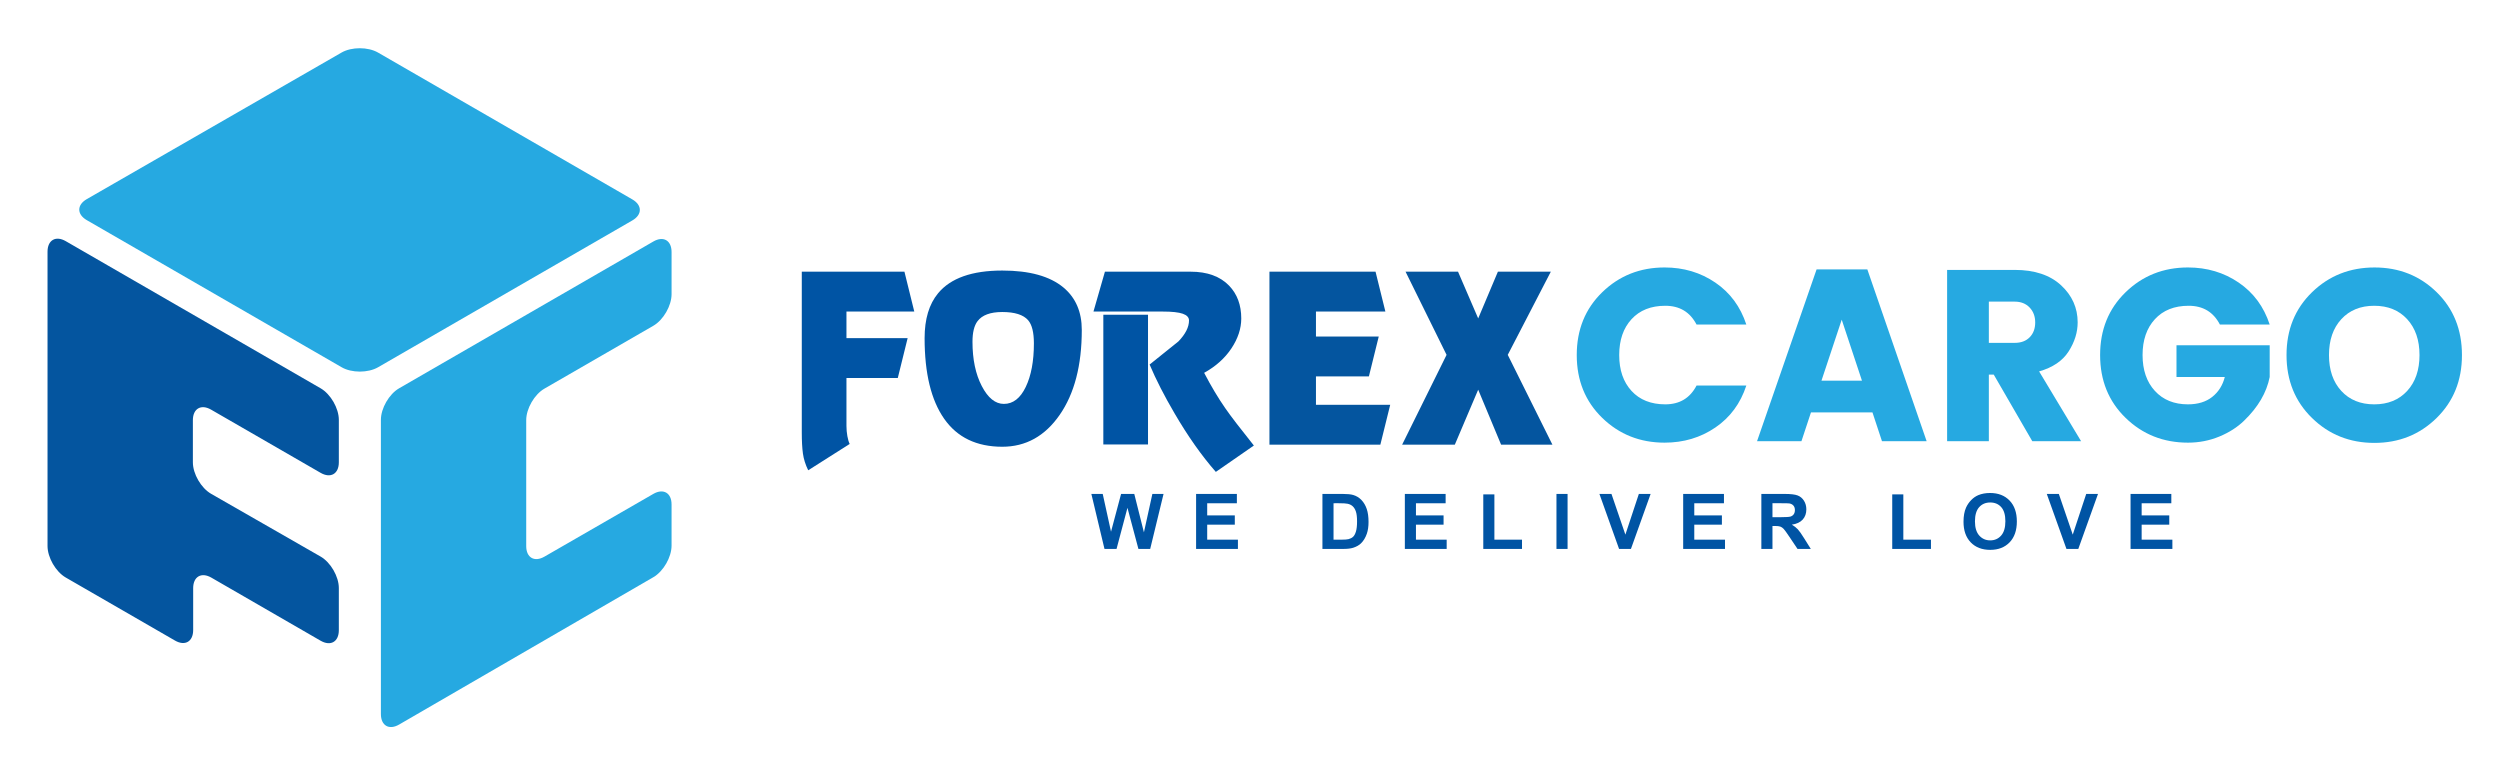
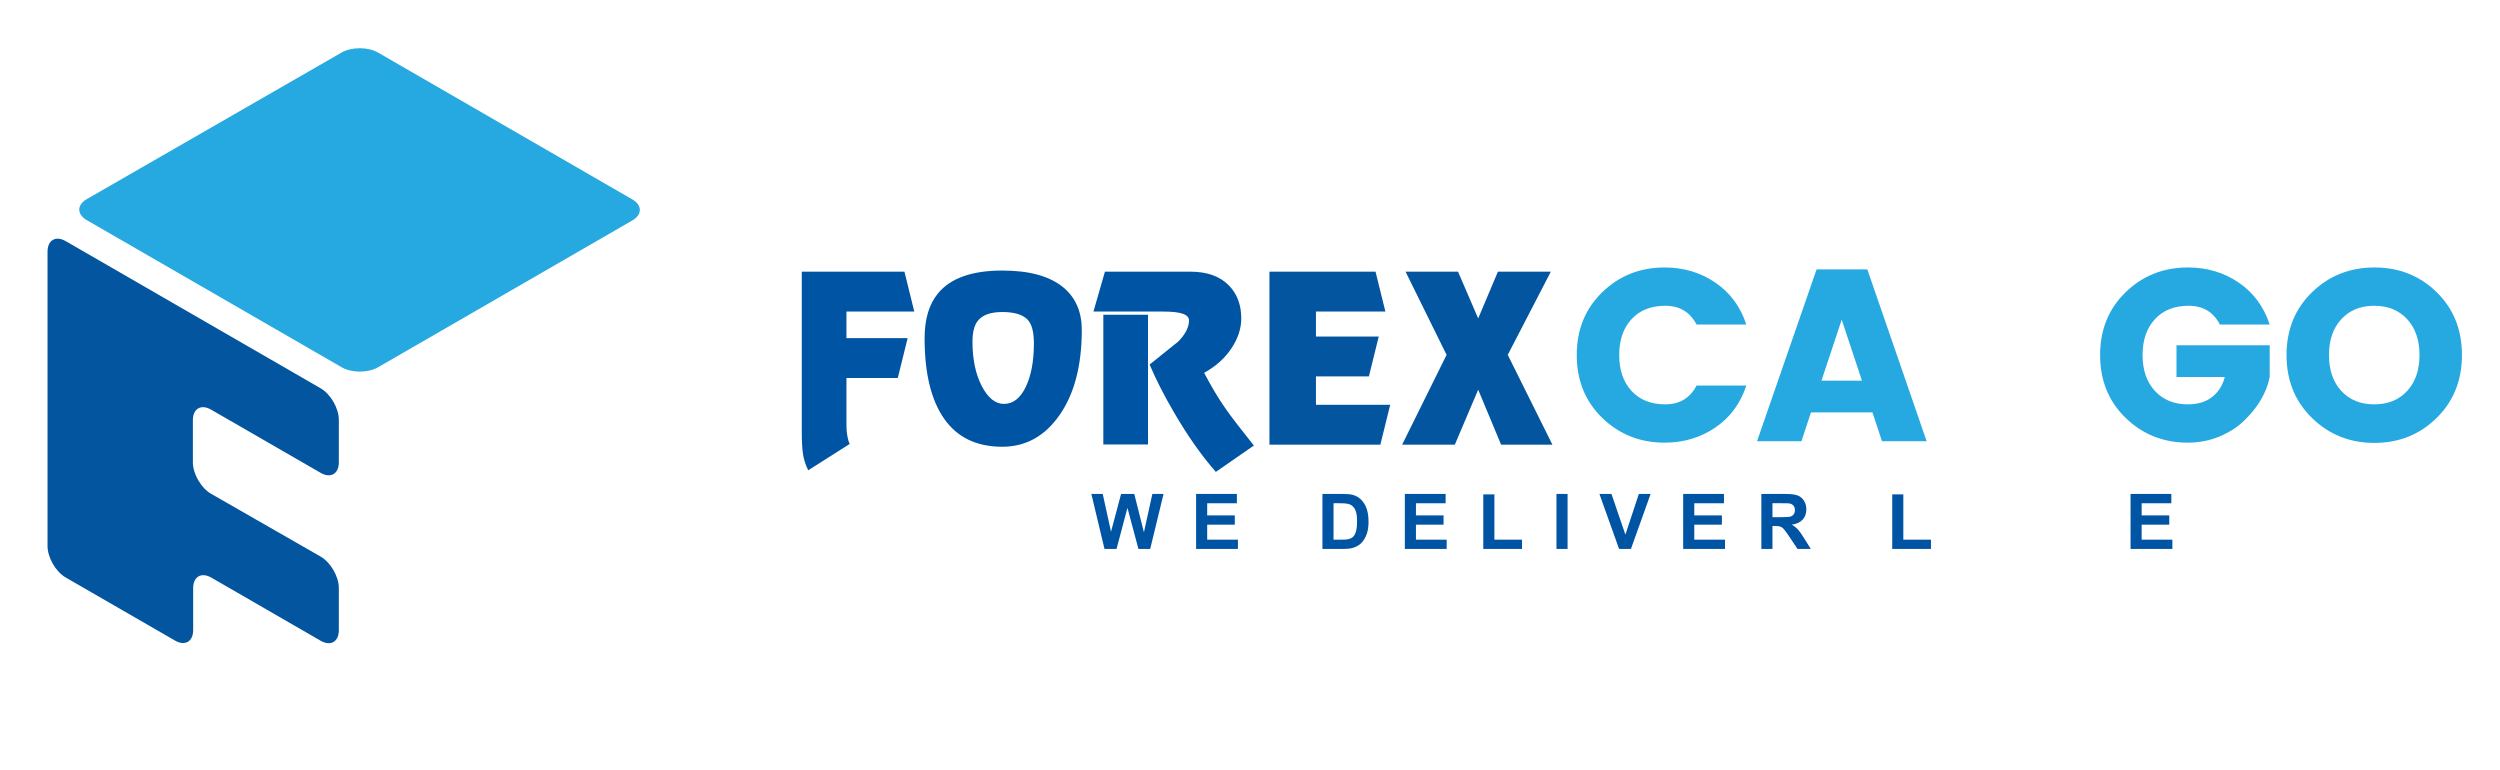
<svg xmlns="http://www.w3.org/2000/svg" version="1.1" id="Layer_1" x="0px" y="0px" width="608.969px" height="187.491px" viewBox="0 0 608.969 187.491" enable-background="new 0 0 608.969 187.491" xml:space="preserve">
  <g>
    <g>
      <g>
-         <path fill="#26A9E1" d="M92.782,102.271c0-2.815,1.993-6.279,4.437-7.687l61.936-35.76c2.436-1.411,4.43-0.258,4.43,2.561v10.273     c0,2.821-1.997,6.279-4.43,7.69L132.62,94.664c-2.443,1.407-4.441,4.865-4.441,7.683v30.673c0,2.821,1.998,3.974,4.441,2.57     l26.528-15.283c2.439-1.403,4.436-0.251,4.436,2.57v10.025c0,2.815-1.991,6.279-4.43,7.694l-61.942,35.9     c-2.437,1.414-4.43,0.264-4.43-2.56V102.271z" />
        <path fill="#04559F" d="M51.494,140.71c-2.443-1.411-4.44-0.259-4.44,2.56v10.2c0,2.821-1.993,3.974-4.436,2.559l-26.605-15.353     c-2.442-1.411-4.436-4.871-4.436-7.686v-71.68c0-2.821,1.994-3.974,4.436-2.567l62.083,35.84c2.44,1.408,4.44,4.872,4.44,7.687     v10.347c0,2.818-2,3.971-4.44,2.561L51.42,99.784c-2.436-1.407-4.437-0.255-4.437,2.563v10.27c0,2.818,2,6.266,4.446,7.67     l26.656,15.279c2.447,1.404,4.45,4.855,4.45,7.673v10.273c0,2.818-2,3.971-4.44,2.56L51.494,140.71z" />
      </g>
      <path fill="#26A9E1" d="M154.027,48.571c2.437,1.414,2.437,3.719,0,5.126L92.099,89.457c-2.446,1.415-6.441,1.415-8.88,0    l-62.08-35.833c-2.443-1.414-2.443-3.712,0-5.12l62.066-35.706c2.44-1.402,6.437-1.4,8.88,0.008L154.027,48.571z" />
    </g>
    <g>
      <g>
        <path fill="#0054A4" d="M269.04,133.712l-3.197-13.396h2.768l2.02,9.203l2.451-9.203h3.215l2.348,9.357l2.057-9.357h2.723     l-3.252,13.396h-2.869l-2.67-10.016l-2.658,10.016H269.04z" />
        <path fill="#0054A4" d="M291.354,133.712v-13.396h9.934v2.266h-7.229v2.97h6.725v2.258h-6.725v3.646h7.484v2.257H291.354z" />
        <path fill="#0054A4" d="M322.128,120.315h4.943c1.115,0,1.965,0.085,2.549,0.255c0.787,0.232,1.459,0.643,2.02,1.235     c0.561,0.59,0.988,1.313,1.279,2.17c0.293,0.855,0.439,1.912,0.439,3.167c0,1.102-0.137,2.053-0.41,2.851     c-0.336,0.975-0.814,1.764-1.436,2.367c-0.471,0.457-1.104,0.813-1.9,1.069c-0.598,0.189-1.396,0.283-2.395,0.283h-5.09V120.315z      M324.832,122.581v8.874h2.021c0.754,0,1.301-0.043,1.635-0.128c0.439-0.109,0.803-0.295,1.092-0.557     c0.289-0.261,0.525-0.693,0.709-1.292c0.184-0.601,0.273-1.417,0.273-2.454c0-1.036-0.09-1.831-0.273-2.385     s-0.439-0.987-0.768-1.298s-0.746-0.521-1.252-0.631c-0.379-0.085-1.119-0.128-2.221-0.128H324.832z" />
        <path fill="#0054A4" d="M342.203,133.712v-13.396h9.934v2.266h-7.229v2.97h6.727v2.258h-6.727v3.646h7.484v2.257H342.203z" />
        <path fill="#0054A4" d="M361.31,133.712v-13.287h2.705v11.03h6.727v2.257H361.31z" />
        <path fill="#0054A4" d="M379.136,133.712v-13.396h2.705v13.396H379.136z" />
        <path fill="#0054A4" d="M394.386,133.712l-4.789-13.396h2.936l3.389,9.915l3.281-9.915h2.869l-4.797,13.396H394.386z" />
        <path fill="#0054A4" d="M410.001,133.712v-13.396h9.934v2.266h-7.229v2.97h6.727v2.258h-6.727v3.646h7.484v2.257H410.001z" />
        <path fill="#0054A4" d="M429.044,133.712v-13.396h5.693c1.432,0,2.471,0.12,3.119,0.361c0.65,0.24,1.17,0.669,1.561,1.283     c0.389,0.615,0.584,1.32,0.584,2.111c0,1.006-0.295,1.835-0.887,2.491s-1.475,1.068-2.65,1.239     c0.586,0.341,1.068,0.716,1.449,1.124s0.895,1.134,1.539,2.175l1.637,2.614h-3.236l-1.955-2.916     c-0.693-1.042-1.17-1.697-1.424-1.969c-0.258-0.27-0.527-0.457-0.814-0.558c-0.287-0.1-0.74-0.151-1.361-0.151h-0.549v5.593     H429.044z M431.75,125.98h2c1.299,0,2.109-0.054,2.432-0.164s0.576-0.298,0.76-0.567c0.182-0.268,0.273-0.603,0.273-1.005     c0-0.451-0.121-0.814-0.361-1.092c-0.24-0.278-0.58-0.453-1.02-0.526c-0.219-0.03-0.877-0.046-1.973-0.046h-2.111V125.98z" />
        <path fill="#0054A4" d="M460.925,133.712v-13.287h2.703v11.03h6.729v2.257H460.925z" />
-         <path fill="#0054A4" d="M478.287,127.096c0-1.365,0.203-2.51,0.611-3.437c0.305-0.681,0.721-1.294,1.248-1.837     c0.527-0.542,1.104-0.943,1.73-1.206c0.836-0.353,1.799-0.53,2.889-0.53c1.973,0,3.553,0.612,4.738,1.837     c1.186,1.224,1.777,2.928,1.777,5.107c0,2.164-0.588,3.855-1.764,5.077c-1.176,1.222-2.748,1.833-4.715,1.833     c-1.992,0-3.576-0.608-4.752-1.823C478.875,130.902,478.287,129.229,478.287,127.096z M481.074,127.004     c0,1.517,0.35,2.667,1.051,3.45c0.699,0.783,1.588,1.174,2.668,1.174c1.078,0,1.963-0.388,2.654-1.166     c0.691-0.777,1.037-1.942,1.037-3.495c0-1.535-0.336-2.682-1.01-3.437c-0.674-0.755-1.566-1.133-2.682-1.133     s-2.014,0.382-2.697,1.147C481.414,124.311,481.074,125.463,481.074,127.004z" />
-         <path fill="#0054A4" d="M503.361,133.712l-4.789-13.396h2.934l3.389,9.915l3.281-9.915h2.871l-4.799,13.396H503.361z" />
        <path fill="#0054A4" d="M518.976,133.712v-13.396h9.932v2.266h-7.229v2.97h6.727v2.258h-6.727v3.646h7.486v2.257H518.976z" />
      </g>
      <g>
        <g>
          <g>
            <g>
              <path fill="#26A9E1" d="M390.285,101.793c-4.141-4.022-6.209-9.123-6.209-15.306c0-6.18,2.068-11.282,6.209-15.304        c4.142-4.02,9.202-6.033,15.186-6.033c4.637,0,8.757,1.229,12.362,3.686c3.606,2.458,6.121,5.865,7.549,10.223h-12.125        c-1.584-3.052-4.122-4.578-7.606-4.578c-3.49,0-6.231,1.09-8.232,3.269c-2.002,2.179-3.001,5.092-3.001,8.736        c0,3.646,0.999,6.56,3.001,8.738c2.001,2.179,4.742,3.268,8.232,3.268c3.484,0,6.022-1.525,7.606-4.576h12.125        c-1.428,4.36-3.942,7.766-7.549,10.223c-3.605,2.458-7.726,3.685-12.362,3.685        C399.487,107.826,394.426,105.815,390.285,101.793z" />
              <path fill="#26A9E1" d="M458.426,107.469l-2.318-7.013H441.13l-2.318,7.013h-10.816l14.501-41.842h12.364l14.443,41.842        H458.426z M443.686,92.729h9.865L448.62,77.87L443.686,92.729z" />
-               <path fill="#26A9E1" d="M484.458,91.243v16.226h-10.165V65.746h16.463c4.836,0,8.6,1.248,11.296,3.744        c2.693,2.496,4.041,5.507,4.041,9.034c0,2.418-0.734,4.776-2.2,7.072c-1.467,2.3-3.862,3.924-7.19,4.874l10.223,16.999h-11.89        l-9.389-16.226H484.458z M484.458,73.473v10.044h6.298c1.549,0,2.766-0.457,3.655-1.368c0.893-0.912,1.34-2.109,1.34-3.597        c0-1.484-0.457-2.703-1.367-3.653c-0.913-0.951-2.119-1.426-3.628-1.426H484.458z" />
              <path fill="#26A9E1" d="M517.772,101.793c-4.143-4.022-6.211-9.123-6.211-15.306c0-6.18,2.068-11.282,6.211-15.304        c4.139-4.02,9.202-6.033,15.185-6.033c4.638,0,8.758,1.229,12.362,3.686c3.604,2.458,6.124,5.865,7.549,10.223h-12.126        c-1.582-3.052-4.12-4.578-7.607-4.578c-3.485,0-6.229,1.09-8.23,3.269c-2.001,2.179-3.003,5.092-3.003,8.736        c0,3.646,1.002,6.56,3.003,8.738c2.001,2.179,4.685,3.268,8.053,3.268c2.417,0,4.387-0.604,5.914-1.812        c1.525-1.208,2.546-2.822,3.061-4.845h-11.767v-7.726h22.703v7.726c-0.755,3.804-2.831,7.351-6.24,10.64        c-1.626,1.586-3.636,2.872-6.034,3.863c-2.397,0.991-4.941,1.486-7.637,1.486        C526.974,107.826,521.911,105.815,517.772,101.793z" />
              <path fill="#26A9E1" d="M563.179,101.823c-4.141-4.042-6.21-9.152-6.21-15.335c0-6.18,2.069-11.282,6.21-15.304        c4.14-4.02,9.212-6.033,15.217-6.033c6.003,0,11.053,2.013,15.154,6.033c4.103,4.022,6.152,9.124,6.152,15.304        c0,6.183-2.062,11.293-6.184,15.335c-4.119,4.042-9.171,6.062-15.154,6.062S567.319,105.865,563.179,101.823z M586.36,95.226        c1.999-2.179,3.001-5.092,3.001-8.738c0-3.644-1.002-6.558-3.001-8.736c-2.001-2.179-4.676-3.269-8.023-3.269        c-3.349,0-6.024,1.09-8.025,3.269c-2.001,2.179-3,5.092-3,8.736c0,3.646,0.999,6.56,3,8.738        c2.001,2.179,4.677,3.268,8.025,3.268C581.684,98.494,584.359,97.405,586.36,95.226z" />
            </g>
          </g>
        </g>
        <g>
          <path fill="#0054A4" d="M222.708,75.891h-16.521v6.475h14.903l-2.4,9.712h-12.503v11.659c0,0.855,0.075,1.692,0.224,2.509      c0.15,0.818,0.335,1.45,0.56,1.896l-10.103,6.414c-0.671-1.377-1.099-2.737-1.285-4.078c-0.186-1.341-0.278-3.053-0.278-5.139      V66.179h25.005L222.708,75.891z" />
          <path fill="#0054A4" d="M263.509,80.357c0,8.632-1.796,15.536-5.387,20.708c-3.59,5.172-8.251,7.757-13.981,7.757      c-6.25,0-10.967-2.269-14.148-6.808c-3.183-4.54-4.772-11.088-4.772-19.647c0-4.65,1.097-8.297,3.292-10.94      c3.053-3.683,8.263-5.525,15.629-5.525c6.624,0,11.59,1.377,14.903,4.13C262.022,72.524,263.509,75.967,263.509,80.357       M251.844,83.649c0-2.678-0.466-4.557-1.396-5.636c-1.153-1.34-3.257-2.01-6.308-2.01c-2.902,0-4.912,0.746-6.028,2.233      c-0.817,1.08-1.227,2.754-1.227,5.022c0,4.28,0.754,7.871,2.262,10.774c1.506,2.901,3.301,4.353,5.385,4.353      c2.232,0,4.009-1.377,5.33-4.13C251.183,91.501,251.844,87.966,251.844,83.649" />
          <path fill="#0054A4" d="M305.426,108.524l-9.265,6.424c-3.461-3.949-6.81-8.698-10.047-14.249      c-2.493-4.246-4.521-8.212-6.083-11.901c2.344-1.862,4.687-3.743,7.032-5.644c1.71-1.788,2.566-3.481,2.566-5.084      c0-0.744-0.501-1.293-1.509-1.647c-1.002-0.354-2.641-0.532-4.91-0.532h-16.855l2.791-9.712h20.874      c4.055,0,7.182,1.137,9.378,3.409c1.972,2.047,2.958,4.71,2.958,7.987c0,2.458-0.802,4.888-2.4,7.291      c-1.601,2.402-3.814,4.385-6.642,5.949c1.711,3.277,3.423,6.145,5.134,8.603C299.79,101.355,302.115,104.39,305.426,108.524       M279.641,108.263h-10.884V76.672h10.884V108.263z" />
          <polygon fill="#04559F" points="338.636,98.609 336.236,108.32 309.221,108.32 309.221,66.179 335.064,66.179 337.463,75.891       320.552,75.891 320.552,81.975 335.845,81.975 333.445,91.687 320.552,91.687 320.552,98.609     " />
          <polygon fill="#04559F" points="378.152,108.32 365.651,108.32 360.068,94.924 354.375,108.32 341.539,108.32 352.367,86.439       342.375,66.179 355.157,66.179 360.068,77.566 364.869,66.179 377.762,66.179 367.27,86.439     " />
        </g>
      </g>
    </g>
  </g>
</svg>